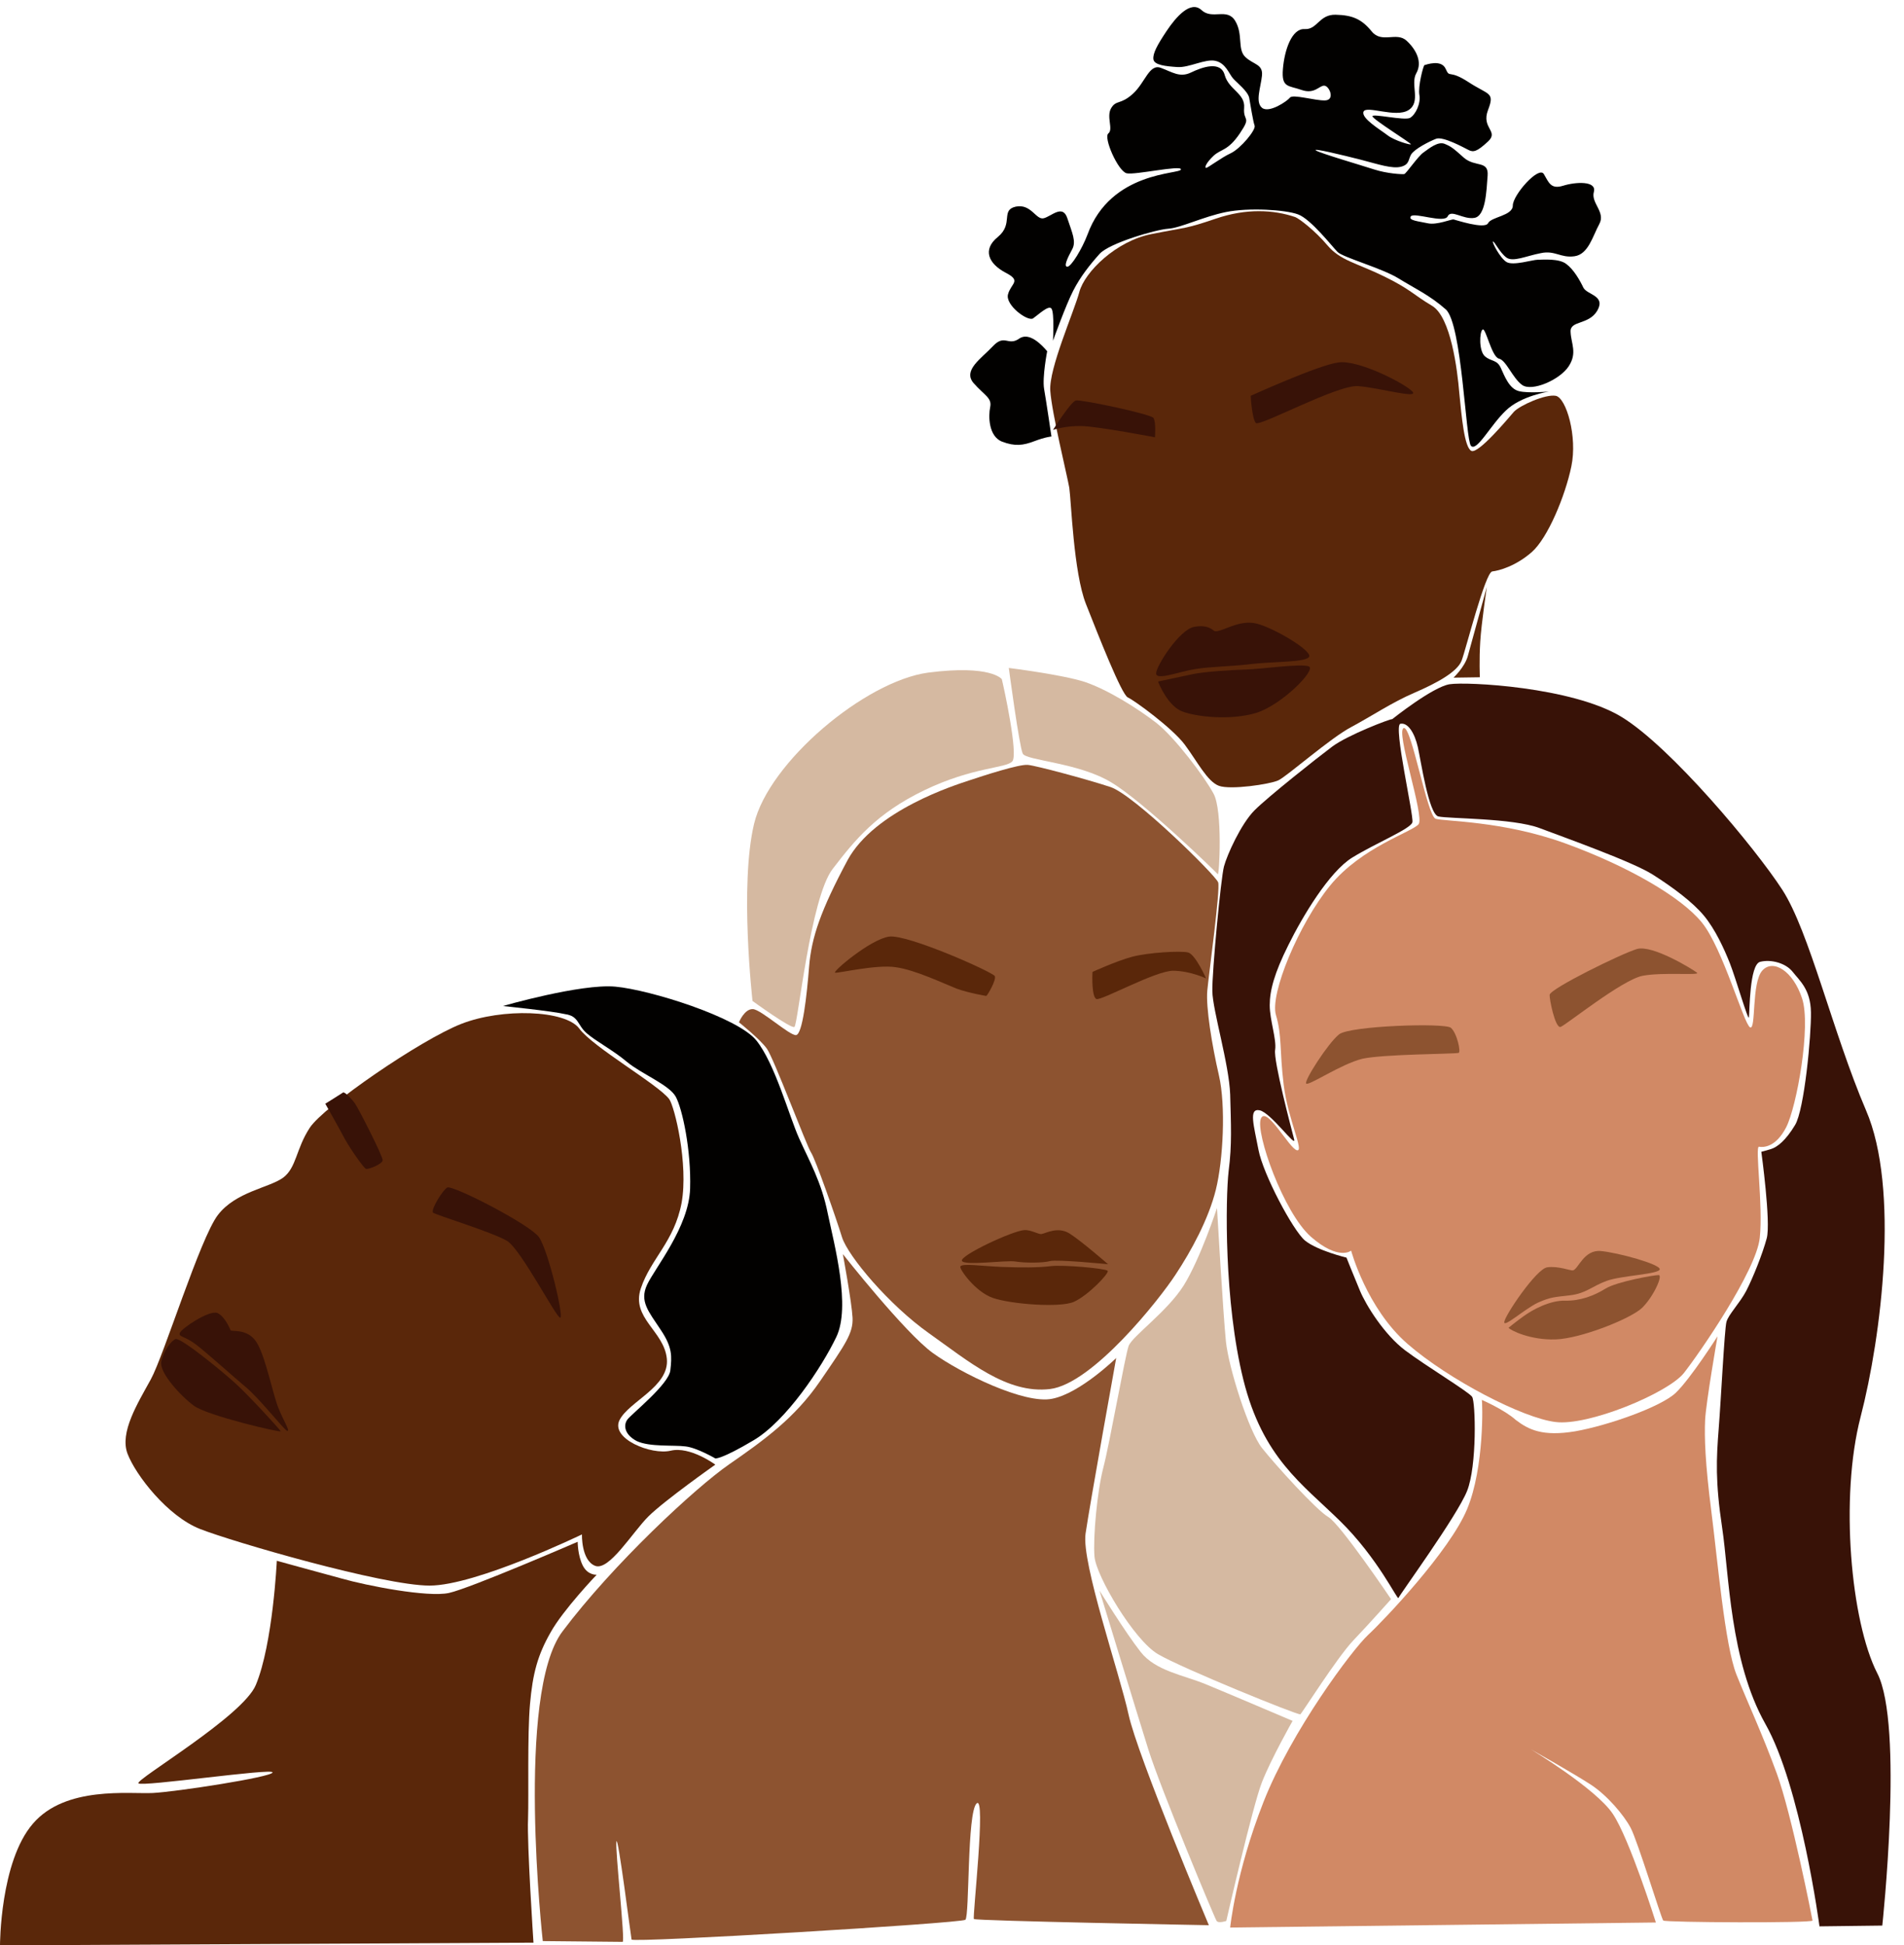
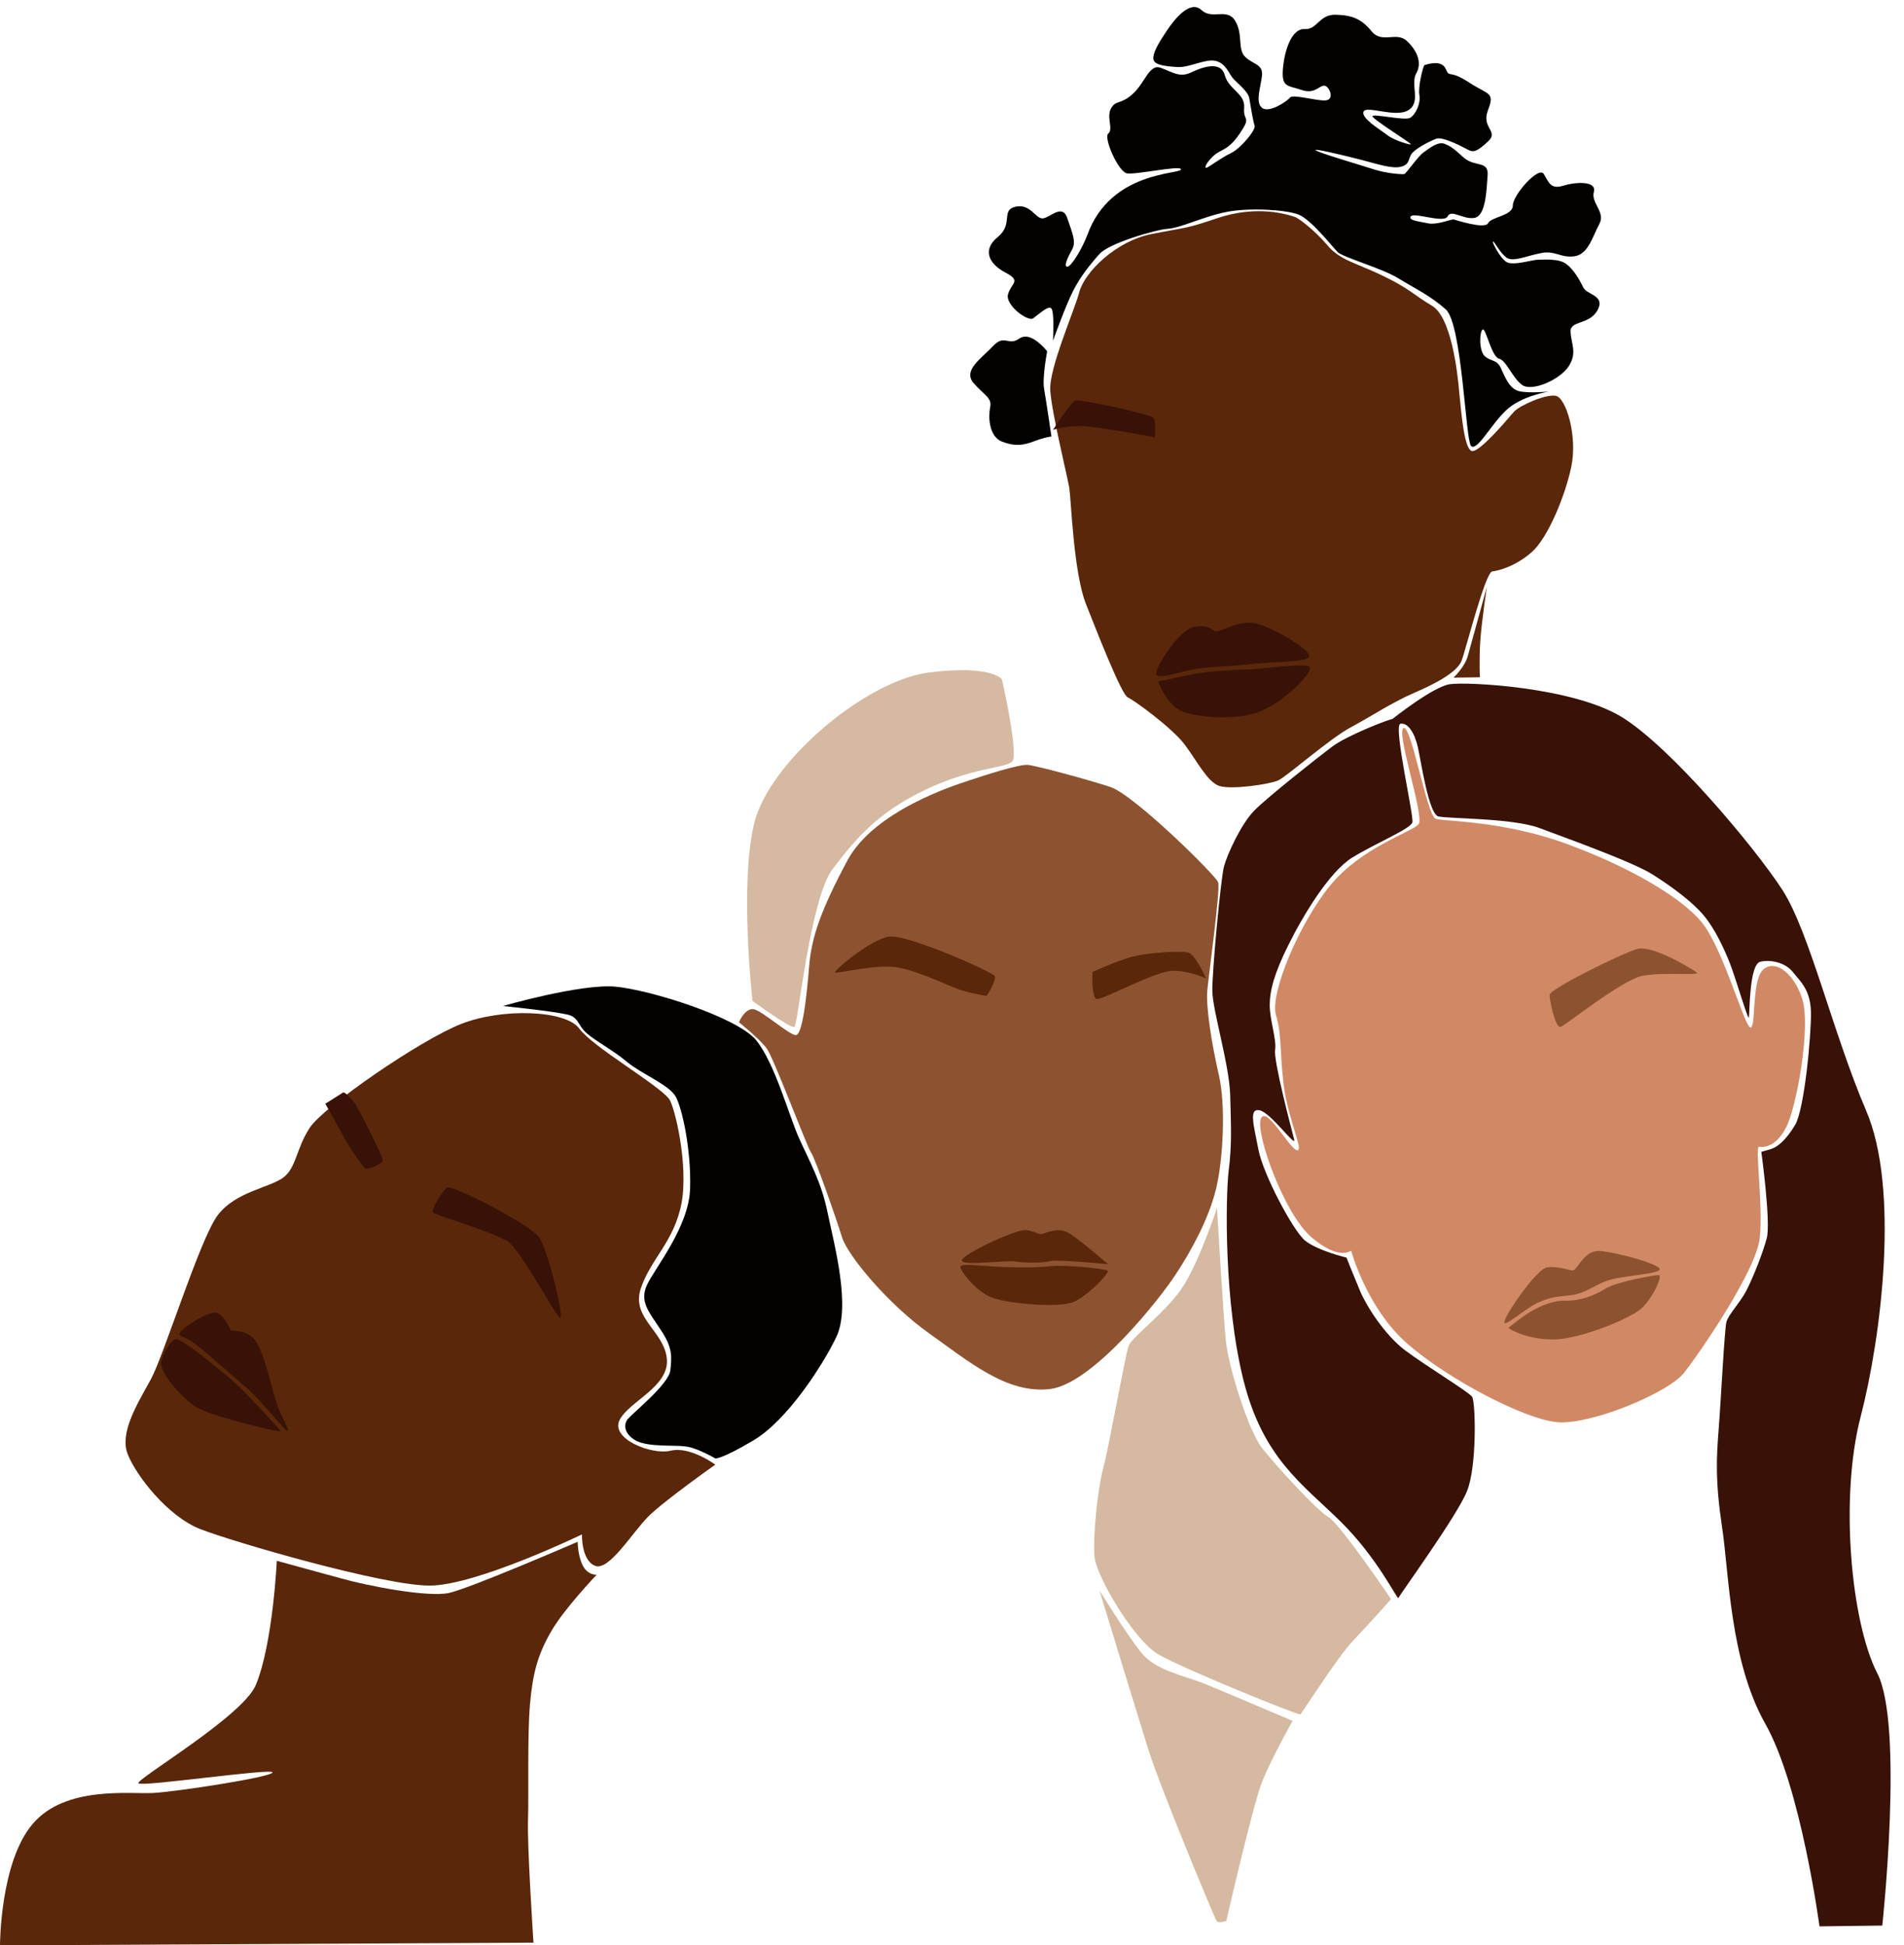
<svg xmlns="http://www.w3.org/2000/svg" height="501.8" preserveAspectRatio="xMidYMid meet" version="1.0" viewBox="6.2 -1.8 491.1 501.8" width="491.1" zoomAndPan="magnify">
  <g>
    <g id="change1_1">
      <path d="M340.3,54.2c-5.6-1.9-12.6-2.3-20.5,0.4c-7.9,2.7-7.7,2.2-16.7,4c-9,1.8-17.1,9.7-18.5,14.9 c-1.4,5.2-7.9,19.8-7.5,25.5c0.4,5.8,4.3,21.6,4.9,25c0.5,3.4,1.1,21.9,4.3,30c3.2,8.1,9.2,23.4,10.8,24.1s11.5,7.9,14.7,12.2 c3.2,4.3,5.8,9.5,8.8,10.6s13.1-0.4,15.3-1.4s13.5-11,18.9-13.8c5.4-2.9,10.4-6.3,16.2-8.8c5.8-2.5,11.1-5.4,12.2-8.3 c1.1-2.9,6.1-22.8,7.9-23c1.8-0.2,6.1-1.4,10.2-5c4.1-3.6,8.6-14.4,10.2-22.1s-1.3-17.6-4-18.2c-2.7-0.5-9.3,2.5-10.8,4.1 c-1.4,1.6-9.2,11-11,10.1c-1.8-0.9-2.5-8.8-3.1-14.9c-0.5-6.1-2.2-19.6-7-22.5c-4.9-2.9-5.6-4.3-12.6-7.7c-7-3.4-11.1-4-14.4-7.9 S341.3,54.6,340.3,54.2z" fill="#5A270A" />
    </g>
    <g id="change2_1">
-       <path d="M328.8,100.3c0,0.7,0.4,5.9,1.3,7s21-9.9,26.4-9.5s15.8,3.4,14,1.4c-1.8-2-14-8.3-19.1-7.5 C346.4,92.3,328.8,100.3,328.8,100.3z" fill="#381207" />
-     </g>
+       </g>
    <g id="change2_2">
      <path d="M304.1,111c0-0.3,0.3-4-0.4-5s-18.6-4.8-20-4.5c-1.3,0.3-5.9,7.6-5.9,7.6s3.1-1.1,7.4-1 C289.5,108.2,304.1,111,304.1,111z" fill="#381207" />
    </g>
    <g id="change2_3">
      <path d="M319.5,161c1.8,0.4,6.3-3.2,11-1.9c4.7,1.3,13.8,6.8,13.4,8.4c-0.4,1.6-9.2,1.3-15.1,2s-10.1,0.6-14.4,1.3 s-10,3-10,1.1s6-11.3,9.8-12S319.1,160.9,319.5,161z" fill="#381207" />
    </g>
    <g id="change2_4">
      <path d="M304.9,174c0.3,0.8,2.6,6.3,6.2,7.7c3.6,1.4,12.4,2.4,19.1,0.4c6.7-2.1,15.6-11.2,13.6-12 s-12.3,0.7-16.2,0.8c-3.9,0.1-11,0.6-13.8,1.2C311,172.7,304.9,174,304.9,174z" fill="#381207" />
    </g>
    <g id="change3_1">
      <path d="M276.3,88.8c-1.2-1.4-4.6-5.2-7.3-3.2c-2.8,1.9-3.7-1.3-6.7,1.9c-3,3.2-7.8,6.2-5,9.5 c2.8,3.2,4.8,3.8,4.3,6.2c-0.5,2.4-0.4,7.5,3,8.9c3.4,1.3,5.5,1,8.4-0.1s4.4-1.2,4.4-1.2s-1.4-9.5-1.9-12.3 C275,95.5,276.3,88.8,276.3,88.8z" fill="#020100" />
    </g>
    <g id="change3_2">
      <path d="M277.8,86.1c0,0,0.4-7.3-0.4-8.3c-0.7-1-3.4,1.6-4.7,2.5c-1.3,1-7.3-3.4-6.5-6.2c0.8-2.9,3.6-3.4-0.7-5.6 c-4.3-2.3-6-5.9-1.9-9.2c4.1-3.4,0.6-6.9,4.6-7.8c4-0.8,5.2,3.5,7.2,3c2-0.5,4.9-3.7,6.1,0c1.2,3.7,2.4,6,1.2,8.1 c-1.2,2.2-2.2,4.4-1.2,4.4s3.8-4.6,5.2-8.3c6-16.5,24.1-15.5,24.1-16.8c0.1-1.2-11.9,1.5-14,1c-2.2-0.5-6.1-9.3-4.7-10.3 c1.3-1.1-0.6-4.3,0.7-6.5c1.3-2.2,2.4-0.8,5.6-3.7c3.2-2.9,4.2-7.8,7.2-6.7c3,1.1,4.9,2.6,7.8,1.2c2.9-1.4,7.7-3.1,8.7,0.7 c1.1,3.8,5.3,4.7,5,8.4s2,2-1.1,6.6s-4.9,4-6.8,5.8c-1.9,1.8-2.4,3.1-1.9,3.1s3.8-2.6,6.4-3.8c2.5-1.2,6.5-6,6.1-7.1 s-1.1-5.5-1.4-7.2c-0.4-1.7-3-3.7-4.1-4.9c-1.1-1.2-1.9-4-4.6-4.6c-2.6-0.6-6.8,1.8-9.8,1.6c-3-0.2-6-0.5-6.2-2s1-3.7,3.4-7.3 s6.2-8,9-5.4c2.8,2.6,6.6-0.7,8.7,2.8s0.5,7.3,2.6,9.3s4.6,1.8,4.3,4.8s-1.8,6.8,0,8.3s6.5-1.7,7.2-2.6c0.7-1,6.5,0.8,9.1,0.7 s1.1-3.7-0.2-3.8s-2.5,2.3-5.9,1.1s-5.2-0.5-4.8-5.4c0.4-4.9,2.3-10.5,5.6-10.3s3.7-3.8,8-3.7c4.3,0.1,6.7,1.1,9.3,4.3s6.4,0,9,2.4 s4.1,5.6,2.5,8.4c-1.6,2.8,1.3,7.4-2,9.5s-10.9-1.3-11.6,0.4c-0.7,1.7,4.4,4.7,6.2,6.1c1.8,1.4,6.1,2.6,6,2.3 c-0.1-0.4-9.8-6.4-9.9-7.2c-0.1-0.8,8.3,1.2,9.7,0.4s2.8-3.7,2.4-5.9c-0.4-2.2,1-7.5,1.3-7.7c0.4-0.1,4.4-1.6,5.5,1 c1.1,2.5,0.7,0,5.9,3.4c5.2,3.4,6.8,2.5,5,7.2c-1.8,4.7,2.9,5.4,0,8.1s-3.8,2.8-5,2.2c-1.2-0.6-6.6-3.6-8.4-2.9 c-1.8,0.7-5.5,2.6-6.4,4c-0.8,1.3-0.4,2.6-2.6,3.2c-2.3,0.6-5.8-0.6-10.4-1.8c-4.7-1.2-12.6-3.1-11.6-2.4c1,0.7,11.6,3.8,15,4.9 c3.4,1.1,7.3,1.3,7.8,1.2s3.6-4.7,5-5.6c1.4-1,3.7-2.9,5.4-2.2s2.2,1.1,5,3.6c2.9,2.5,6.4,0.6,6.1,4.6s-0.5,10.4-3.4,10.9 c-2.9,0.5-6-2.3-6.9-0.4s-8.6-1.1-9.5,0c-0.8,1.1,2.2,1.3,4.4,1.8c2.3,0.5,6.1-1.1,6.6-1s8,2.6,8.9,1c0.8-1.7,6.4-1.9,6.4-4.6 s6.7-10.3,8-8.1c1.3,2.2,1.8,4,5,3c3.2-1,8.7-1.3,7.9,1.6c-0.8,2.9,3.1,5.2,1.4,8.3c-1.7,3.1-2.8,7.8-6.4,8.3 c-3.6,0.5-5-1.6-8.7-0.8c-3.7,0.7-7.2,2.4-8.9,1.1c-1.7-1.3-3-4.1-3.4-4.1c-0.4,0,1.8,4.3,3.5,5.3c1.7,1,6.7-0.6,8-0.6 c1.3,0,5.5-0.4,7.4,1.1c1.9,1.4,3.5,4.2,4.4,6.1c1,1.9,5.8,2,3.6,5.9c-2.2,3.8-7.1,2.5-6.9,5.5c0.1,3,1.8,5.4-0.5,8.9 c-2.3,3.5-9.5,6.6-12,4.8c-2.5-1.8-4.1-6.4-6-6.8c-1.9-0.5-3.4-8.1-4.2-7.5c-0.8,0.6-1,5.5,0.6,6.9c1.6,1.4,3.1,0.8,4.1,3 c1,2.2,2.2,5.4,4.7,6c2.5,0.6,7.7,0.1,7.7,0.1s-7.2,1.1-11.1,4.9c-4,3.8-7.5,10.7-9,9.1c-1.4-1.6-2.3-31.5-6.5-35.2 c-4.2-3.7-8-5.4-12.2-8c-4.2-2.6-14.3-5.4-15.7-6.8s-6.9-8.5-10.2-9.7c-3.2-1.2-12.7-1.8-18.6-0.6c-5.9,1.2-11.7,4.1-14.9,4.3 c-3.1,0.2-15.2,3.7-17.7,6.5c-2.5,2.8-4.9,5.8-6.8,9.5S277.8,86.1,277.8,86.1z" fill="#020100" />
    </g>
    <g id="change1_2">
      <path d="M389.7,149.6c0,0-1.4,9.3-1.7,14.1c-0.3,4.8-0.1,9.2-0.1,9.2l-6.8,0.1c0,0,2.9-2.7,3.7-5.6 C385.6,164.5,389.7,149.6,389.7,149.6z" fill="#5A270A" />
    </g>
    <g id="change1_3">
      <path d="M178.8,281.7c-2.9-3.8-19.7-13.4-23.2-18.2c-3.6-4.8-19.9-5.3-30.4-1.2c-10.5,4.1-35.5,21.3-39.1,26.8 c-3.6,5.5-3.4,10.3-6.9,12.9c-3.6,2.6-12.2,3.6-16.8,9.6c-4.6,6-13.9,36.2-17.3,42.4c-3.4,6.2-8.1,13.7-6,19.2s10.3,16.1,18.7,19.4 s47.2,14.6,59.2,14.6s39.3-13.2,39.3-13.2s-0.2,6.7,3.4,8.1c3.6,1.4,9.6-8.6,13.7-12.7c4.1-4.1,17.3-13.4,17.3-13.4 s-6.5-4.8-11.5-3.6c-5,1.2-15.6-3.1-13.2-7.9c2.4-4.8,12.9-8.6,12.2-15.8c-0.7-7.2-9.3-10.5-6.7-18.2c2.6-7.7,8.6-12,10.5-22 C183.8,298.5,180.2,283.6,178.8,281.7z" fill="#5A270A" />
    </g>
    <g id="change3_3">
      <path d="M135.9,257.7c0,0,20.1-5.8,29-5s31.6,7.9,36.4,13.9c4.8,6,8.4,19.4,11,25.2c2.6,5.8,5.8,11.3,7.4,19.4 c1.7,8.1,6,24,2.2,31.9c-3.8,7.9-12.9,21.6-21.3,26.6c-8.4,5-9.9,4.7-9.9,4.7s-4.8-2.8-7.7-3.1c-2.9-0.4-9.3,0.2-12.6-1.4 c-3.2-1.7-3.4-4.1-2.4-5.5s10.7-9.1,11.1-12.7s0.6-5.9-2.5-10.5c-3.1-4.7-5.5-7.3-3.5-11.6c2-4.3,10.8-14.9,11.1-24.8 s-2-20.6-3.7-23.7c-1.7-3.1-8.9-5.9-12.6-9c-3.7-3.1-8-5.3-10.4-7.4s-2-4.4-5.5-4.9C148.6,259,135.9,257.7,135.9,257.7z" fill="#020100" />
    </g>
    <g id="change1_4">
      <path d="M77.6,400.8c0,0-1,21.4-5.4,32c-3.3,8.1-31.1,24.4-30.3,25.4c0.7,1,34.8-4,34.6-2.8 c-0.2,1.2-24.9,5-30.9,5.3s-22.5-1.9-30.9,7.9C6.2,478.4,6.2,500,6.2,500l137.6-0.7c0,0-1.7-25.6-1.4-31.9 c0.2-6.2-0.2-21.6,0.5-29.6s2-12.7,5.3-18.5c3.2-5.8,11.9-14.9,11.9-14.9s-2.3,0.2-3.6-2.4s-1.3-6.1-1.3-6.1s-27.7,12-33.2,13.2 s-21.3-1.9-27.6-3.7C88.1,403.7,77.6,400.8,77.6,400.8z" fill="#5A270A" />
    </g>
    <g id="change4_1">
      <path d="M264.6,173.4c0.5,2,4.3,19.4,2.7,21.2c-1.6,1.8-10.1,1.4-22.6,7.4s-18,12.9-23.7,20.3 c-5.8,7.4-9,40.3-9.9,40.8c-0.9,0.5-10.8-6.7-10.8-6.7s-3.4-29.8,0.4-45.7s28.6-36.8,44.9-39C261.9,169.6,264.6,173.4,264.6,173.4z" fill="#D5B9A1" />
    </g>
    <g id="change4_2">
-       <path d="M266.4,170.5c0,0,2.7,20.3,3.6,22.1s14.4,2.3,22.8,7.4c8.4,5,27.1,23.2,27.5,23.7 c0.4,0.5,1.3-16.5-1.1-20.8c-2.3-4.3-9.9-14.4-14.7-18.2c-4.9-3.8-12.6-8.6-18.5-10.6C280.1,172.2,266.4,170.5,266.4,170.5z" fill="#D5B9A1" />
-     </g>
+       </g>
    <g id="change5_1">
      <path d="M271.3,195.5c-2.3-0.2-11.5,2.8-15.1,4c-3.6,1.2-24.4,7.7-31.4,20.6c-6.9,12.9-9.3,19.9-9.9,27.4 s-1.7,17.6-3.4,17.7c-1.7,0.1-9-6.6-11.1-6.7c-2.2-0.1-3.6,3.4-3.6,3.4s5.4,4.3,7.2,6.8c1.8,2.5,10.3,25.2,11.4,26.8s6.5,17,8,21.9 c1.6,4.9,12.1,17.4,22.4,24.7c10.3,7.3,20.1,15.7,31.2,14.4c11-1.3,28.3-23.2,32.4-29.5c4.1-6.2,8.5-14.3,10.4-21.9 c1.9-7.7,2.6-21.7,0.8-29.5s-3.4-17.6-3-21.9c0.4-4.3,3.4-26.1,2.8-27.9s-21.7-22.6-27.8-24.6C286.5,199.2,273.5,195.7,271.3,195.5 z" fill="#8D5330" />
    </g>
    <g id="change1_5">
      <path d="M274.9,316.5c1.1-0.2,4.2-2,7.2-0.1s9.9,7.9,9.9,7.9s-13.2-1.3-15-0.8c-1.8,0.5-6.5,0.5-8.9,0.1 s-13.4,1.2-13.8-0.2s13-7.7,16.1-7.9C272.2,315.4,274.1,316.7,274.9,316.5z" fill="#5A270A" />
    </g>
    <g id="change1_6">
      <path d="M253.9,324.9c-0.3,0.6,3.8,6.5,8.4,8.1c4.6,1.6,17.3,2.6,20.9,1s9.2-7.4,8.7-8s-11.4-1.6-14.7-1.2 c-3.3,0.4-7.5,0.4-12.6,0.2S254.3,324,253.9,324.9z" fill="#5A270A" />
    </g>
    <g id="change1_7">
      <path d="M260.6,255.1c0.4-0.3,2.6-4.1,2.2-5.1c-0.4-1-22.6-10.9-27.3-10.2c-4.8,0.7-14.7,9.1-13.9,9.3 c0.8,0.2,10.7-2.2,15.7-1.4c5,0.7,12.3,4.2,15.6,5.5C256.2,254.4,260.6,255.1,260.6,255.1z" fill="#5A270A" />
    </g>
    <g id="change1_8">
      <path d="M288,248.9c-0.1,1.1-0.2,6.5,1,7c1.2,0.5,15.4-7.4,19.9-7.3c4.5,0.1,8.4,2,8.4,2s-2.7-6.1-4.6-6.7 c-1.9-0.5-10.4,0-14.5,1.1C294.1,246.1,288,248.9,288,248.9z" fill="#5A270A" />
    </g>
    <g id="change5_2">
-       <path d="M294.1,348.5c0,0-6.8,37.7-7.9,45.3c-1.1,7.5,8.8,36.1,11.1,46.7c2.3,10.6,20.7,54.3,20.7,54.3 s-60.2-1.1-60.6-1.6c-0.4-0.5,3.2-32.2,0.7-29.8c-2.5,2.3-1.8,29.1-2.9,30c-1.1,0.9-85.9,6-86.1,5.1c-0.2-0.9-3.5-27.1-3.9-25.3 c-0.4,1.8,2.3,25.9,1.6,25.9s-20.6-0.2-20.6-0.2s-7.1-63.8,5.1-79.9c13-17.3,34.2-37,43-43.1c8.8-6.1,16.9-11.9,23.4-21.4 c6.5-9.5,8.6-12.4,8.4-16.4c-0.2-4-2.5-16.4-2.5-16.4s16,20.3,23.2,25.5s23.7,13.3,30.8,11.8C284.8,357.6,294.1,348.5,294.1,348.5z" fill="#8D5330" />
-     </g>
+       </g>
    <g id="change6_1">
      <path d="M368.3,186c-2.3,0.4,5.4,22.8,3.8,24.8c-1.6,2-14.7,5.9-22.8,15.8c-8.1,9.9-15.6,28-14,33.4 c1.6,5.4,0.9,9,2,18c1.1,9,5.4,17.4,3.4,16.9c-2-0.5-7.9-11.7-9.3-8.1c-1.4,3.6,5.8,24.1,12.9,30.4c7.2,6.3,10.4,3.6,10.4,3.6 s4,14.9,14.6,24.1s29.7,19.1,38.1,20.1c8.4,1.1,28.9-7.4,33.1-12.6c4.1-5.2,18.7-26.4,19.6-34.9c0.9-8.4-1.3-23.7-0.2-23.5 c1.1,0.2,4.3,0.2,7-5c2.7-5.2,6.5-26.2,4.1-33.3c-2.3-7-7.4-10.2-10.2-7.2c-2.9,3.1-1.6,15.5-3.2,14.7s-7-20.3-12.4-27 c-5.4-6.7-19.4-14.7-35.4-20.5c-16-5.8-31.1-5.6-33.3-6.3S370.3,185.6,368.3,186z" fill="#D18965" />
    </g>
    <g id="change5_3">
-       <path d="M382.4,269.8c0.7-0.1-0.4-5.2-2-6.5c-1.7-1.3-26-0.5-28.8,1.7c-2.8,2.2-9.1,12-8.5,12.7 c0.6,0.7,8.9-5,14.5-6.4C363.2,270.1,380.9,270.1,382.4,269.8z" fill="#8D5330" />
-     </g>
+       </g>
    <g id="change5_4">
      <path d="M405.9,254.8c-0.1,1,1.4,8.6,2.8,8.3c1.3-0.4,15.9-12.2,21.2-13.2s15,0,14-0.8s-11.5-7.3-15.5-6.1 C424.4,244.2,406.1,253.2,405.9,254.8z" fill="#8D5330" />
    </g>
    <g id="change5_5">
      <path d="M411.9,325.9c1.4-0.3,2.8-5.4,7.2-5c4.4,0.4,15.3,3.4,15.2,4.7c-0.1,1.3-9.9,1.6-13.7,3s-5.3,3.2-9.3,3.7 c-4.1,0.5-5,0.4-8.4,1.9c-3.4,1.6-8.9,6.6-8.7,5c0.1-1.6,8.3-13.8,11.1-14.1C408.1,324.7,411.3,326,411.9,325.9z" fill="#8D5330" />
    </g>
    <g id="change5_6">
      <path d="M395.3,340.7c0.6,0.7,5.6,3.2,12.1,3c6.5-0.2,19.3-5.3,22.3-8.1c3-2.9,5.5-8.5,4.3-8.5s-10.8,1.7-13.7,3.5 c-2.9,1.8-6.5,3.2-10.4,3.1c-4-0.1-8.5,2.4-10.7,4C397.1,339.2,395.3,340.7,395.3,340.7z" fill="#8D5330" />
    </g>
    <g id="change2_5">
      <path d="M365.3,183.7c-0.5-0.1-11.5,4.1-15.5,7.1c-4,3-16.5,12.9-20,16.4c-3.5,3.5-7.1,11.5-7.9,14.5 c-0.8,3-3.1,27.2-3,32.2c0.1,5,4.3,18.7,4.6,26.6c0.2,7.9,0.5,12.8-0.4,19.8c-0.8,7-1.2,33.7,3.8,53.8s15.1,26.8,24.9,36.4 c9.8,9.6,14.9,20.6,15.1,19.9s15.1-21.1,17.7-27.6c2.6-6.5,2.2-23,1.3-24.3s-12-8-17.3-12S358.6,335,357,331.2s-3.5-8.6-3.5-8.6 s-7.5-1.8-10.7-4.4c-3.1-2.6-10.8-17.1-12-23.4c-1.2-6.3-2.6-10.8,0.3-10.2c2.9,0.6,9.5,9.9,8.9,7.5c-0.6-2.3-5.4-20.4-4.9-23.1 c0.4-2.7-1.4-7.7-1.4-11.5c0-3.8,1.2-8.3,4.8-15.5c3.6-7.3,10.5-18.9,16.5-22.6s15.1-7.4,15.5-9.1c0.4-1.7-5-25-3.1-25.4 c2-0.4,3.7,2.5,4.5,6c0.8,3.5,2.8,17.3,5.3,17.9c2.5,0.6,19.2,0.4,26.1,3s24,8.7,29.2,12s10.3,7.1,13.2,10.6 c2.9,3.5,5.2,8.5,6.7,12.3s4.8,15.2,4.9,13.9c0.2-1.3,0.1-13.6,2.9-14.3s6.6,0.3,8.4,2.6c1.8,2.3,4.6,4.5,4.7,10.4 c0.1,5.9-1.7,25.2-4.1,29.1c-2.4,4-4.6,5.7-6.2,6.2c-1.6,0.5-2.5,0.7-2.5,0.7s2.5,18.2,1.4,22.3c-1.1,4.1-3.6,10.3-5.3,13.6 c-1.7,3.2-4.6,6.1-5.1,8c-0.5,1.9-1.4,20-2,27.6c-0.6,7.7-0.9,13.5,0.9,25.5c1.8,12,2,34.3,11.1,50.5c9.2,16.2,14,52.3,14,52.3 l16.2-0.2c0,0,5.6-51.8-1.3-65.1c-6.8-13.3-9.7-45.3-4.3-66.1c5.4-20.8,10.1-59,1.4-79.1c-8.6-20.1-14.6-46.1-21.6-56.9 c-7-10.8-28.8-36.9-41.5-44.6c-12.7-7.7-39.9-9.1-44.3-8.4S365.3,183.7,365.3,183.7z" fill="#381207" />
    </g>
    <g id="change6_2">
-       <path d="M388.4,359.3c0.2,0.5,0.7,17.4-3.8,28.2c-4.5,10.8-21.4,28.6-25.5,32.4c-4.1,3.8-19.8,24.8-27,43.1 c-7.2,18.3-8.6,32.4-8.6,32.4l109.8-1.3c0,0-6.8-21.6-11.1-28c-4.3-6.5-21.2-16.7-21.2-16.7s11.5,6.5,15.6,9.2 c4.1,2.7,8.4,7.7,10.2,11.1c1.8,3.4,7.9,23.4,8.4,23.9c0.5,0.5,38.6,0.7,38.5,0s-5.4-27.5-9.2-37.9s-7.4-18-10.4-25.5 s-4.9-29.7-6.5-42.2s-1.8-19.1-1.6-23.5s3.2-21.6,3.2-21.6s-7,11-10.8,14.6c-3.8,3.6-17.4,8.4-25.9,9.9c-8.4,1.4-12-0.4-15.3-2.9 C394.2,361.8,388.4,359.3,388.4,359.3z" fill="#D18965" />
-     </g>
+       </g>
    <g id="change4_3">
      <path d="M320.1,309.8c0,0-4.3,13.1-8.6,20c-4.3,6.8-13.3,13.1-14.2,15.6c-0.9,2.5-4.9,25.2-6.5,31.3s-2.7,18-2.3,23 c0.4,5,10.2,21.6,16.4,25.2c6.1,3.6,36.1,15.8,36.7,15.5c0.5-0.4,9.5-14.7,13.7-19.1c4.1-4.3,9.7-10.6,9.7-10.6 s-13.1-19.4-16.2-21.2c-3.1-1.8-13.7-13.5-17.1-17.8c-3.4-4.3-8.6-20.7-9.3-27.5S320.1,309.8,320.1,309.8z" fill="#D5B9A1" />
    </g>
    <g id="change4_4">
      <path d="M289.8,408.5c0,0,9.5,31.1,12.6,41c3.1,9.9,17.1,43.5,17.6,44.2c0.5,0.7,2.5,0,2.5,0s6.8-29.7,9.2-35.8 s7.9-15.8,7.9-15.8s-16.9-7.2-22.5-9.5c-5.6-2.3-12.9-3.4-16.7-8.3C296.6,419.5,289.8,408.5,289.8,408.5z" fill="#D5B9A1" />
    </g>
    <g id="change2_6">
      <path d="M121.6,304.5c-1.1,0.5-4.4,5.8-3.7,6.5c0.7,0.6,15.5,5.1,19.1,7.3c3.6,2.2,12.7,19.9,13.7,19.8 s-3.1-17.4-5.5-20.8C142.8,314,123.1,303.9,121.6,304.5z" fill="#381207" />
    </g>
    <g id="change2_7">
      <path d="M100.6,299.7c0.6,0.2,4.2-1.2,4.3-2.2c0.1-1-6.2-13.3-7.1-14.6c-0.9-1.3-2.7-3.1-3.1-2.9 c-0.4,0.3-4.6,2.9-4.6,2.9s3.8,6.7,5.1,9.2C96.6,294.6,100,299.5,100.6,299.7z" fill="#381207" />
    </g>
    <g id="change2_8">
      <path d="M65.7,341.4c1.1,0.3,4.9-0.4,7,3.6c2.2,4,4,13.4,5.4,16.6c1.3,3.2,3,5.8,2.2,5.7c-0.8-0.2-7-8.2-10.7-11.3 c-3.7-3.1-10.1-8.9-13-11.1c-3-2.2-4.4-1.8-4-2.9s7.6-6,9.7-5.1C64.3,337.8,65.7,341.4,65.7,341.4z" fill="#381207" />
    </g>
    <g id="change2_9">
      <path d="M51.5,343.6c-1.1,0.4-3.1,3-3.7,5.8s4.9,8.8,8.4,11.4c3.5,2.6,22.5,7,22.4,6.6c-0.1-0.4-8.4-9.4-11.5-12.2 C64.1,352.4,52.9,343.2,51.5,343.6z" fill="#381207" />
    </g>
  </g>
</svg>